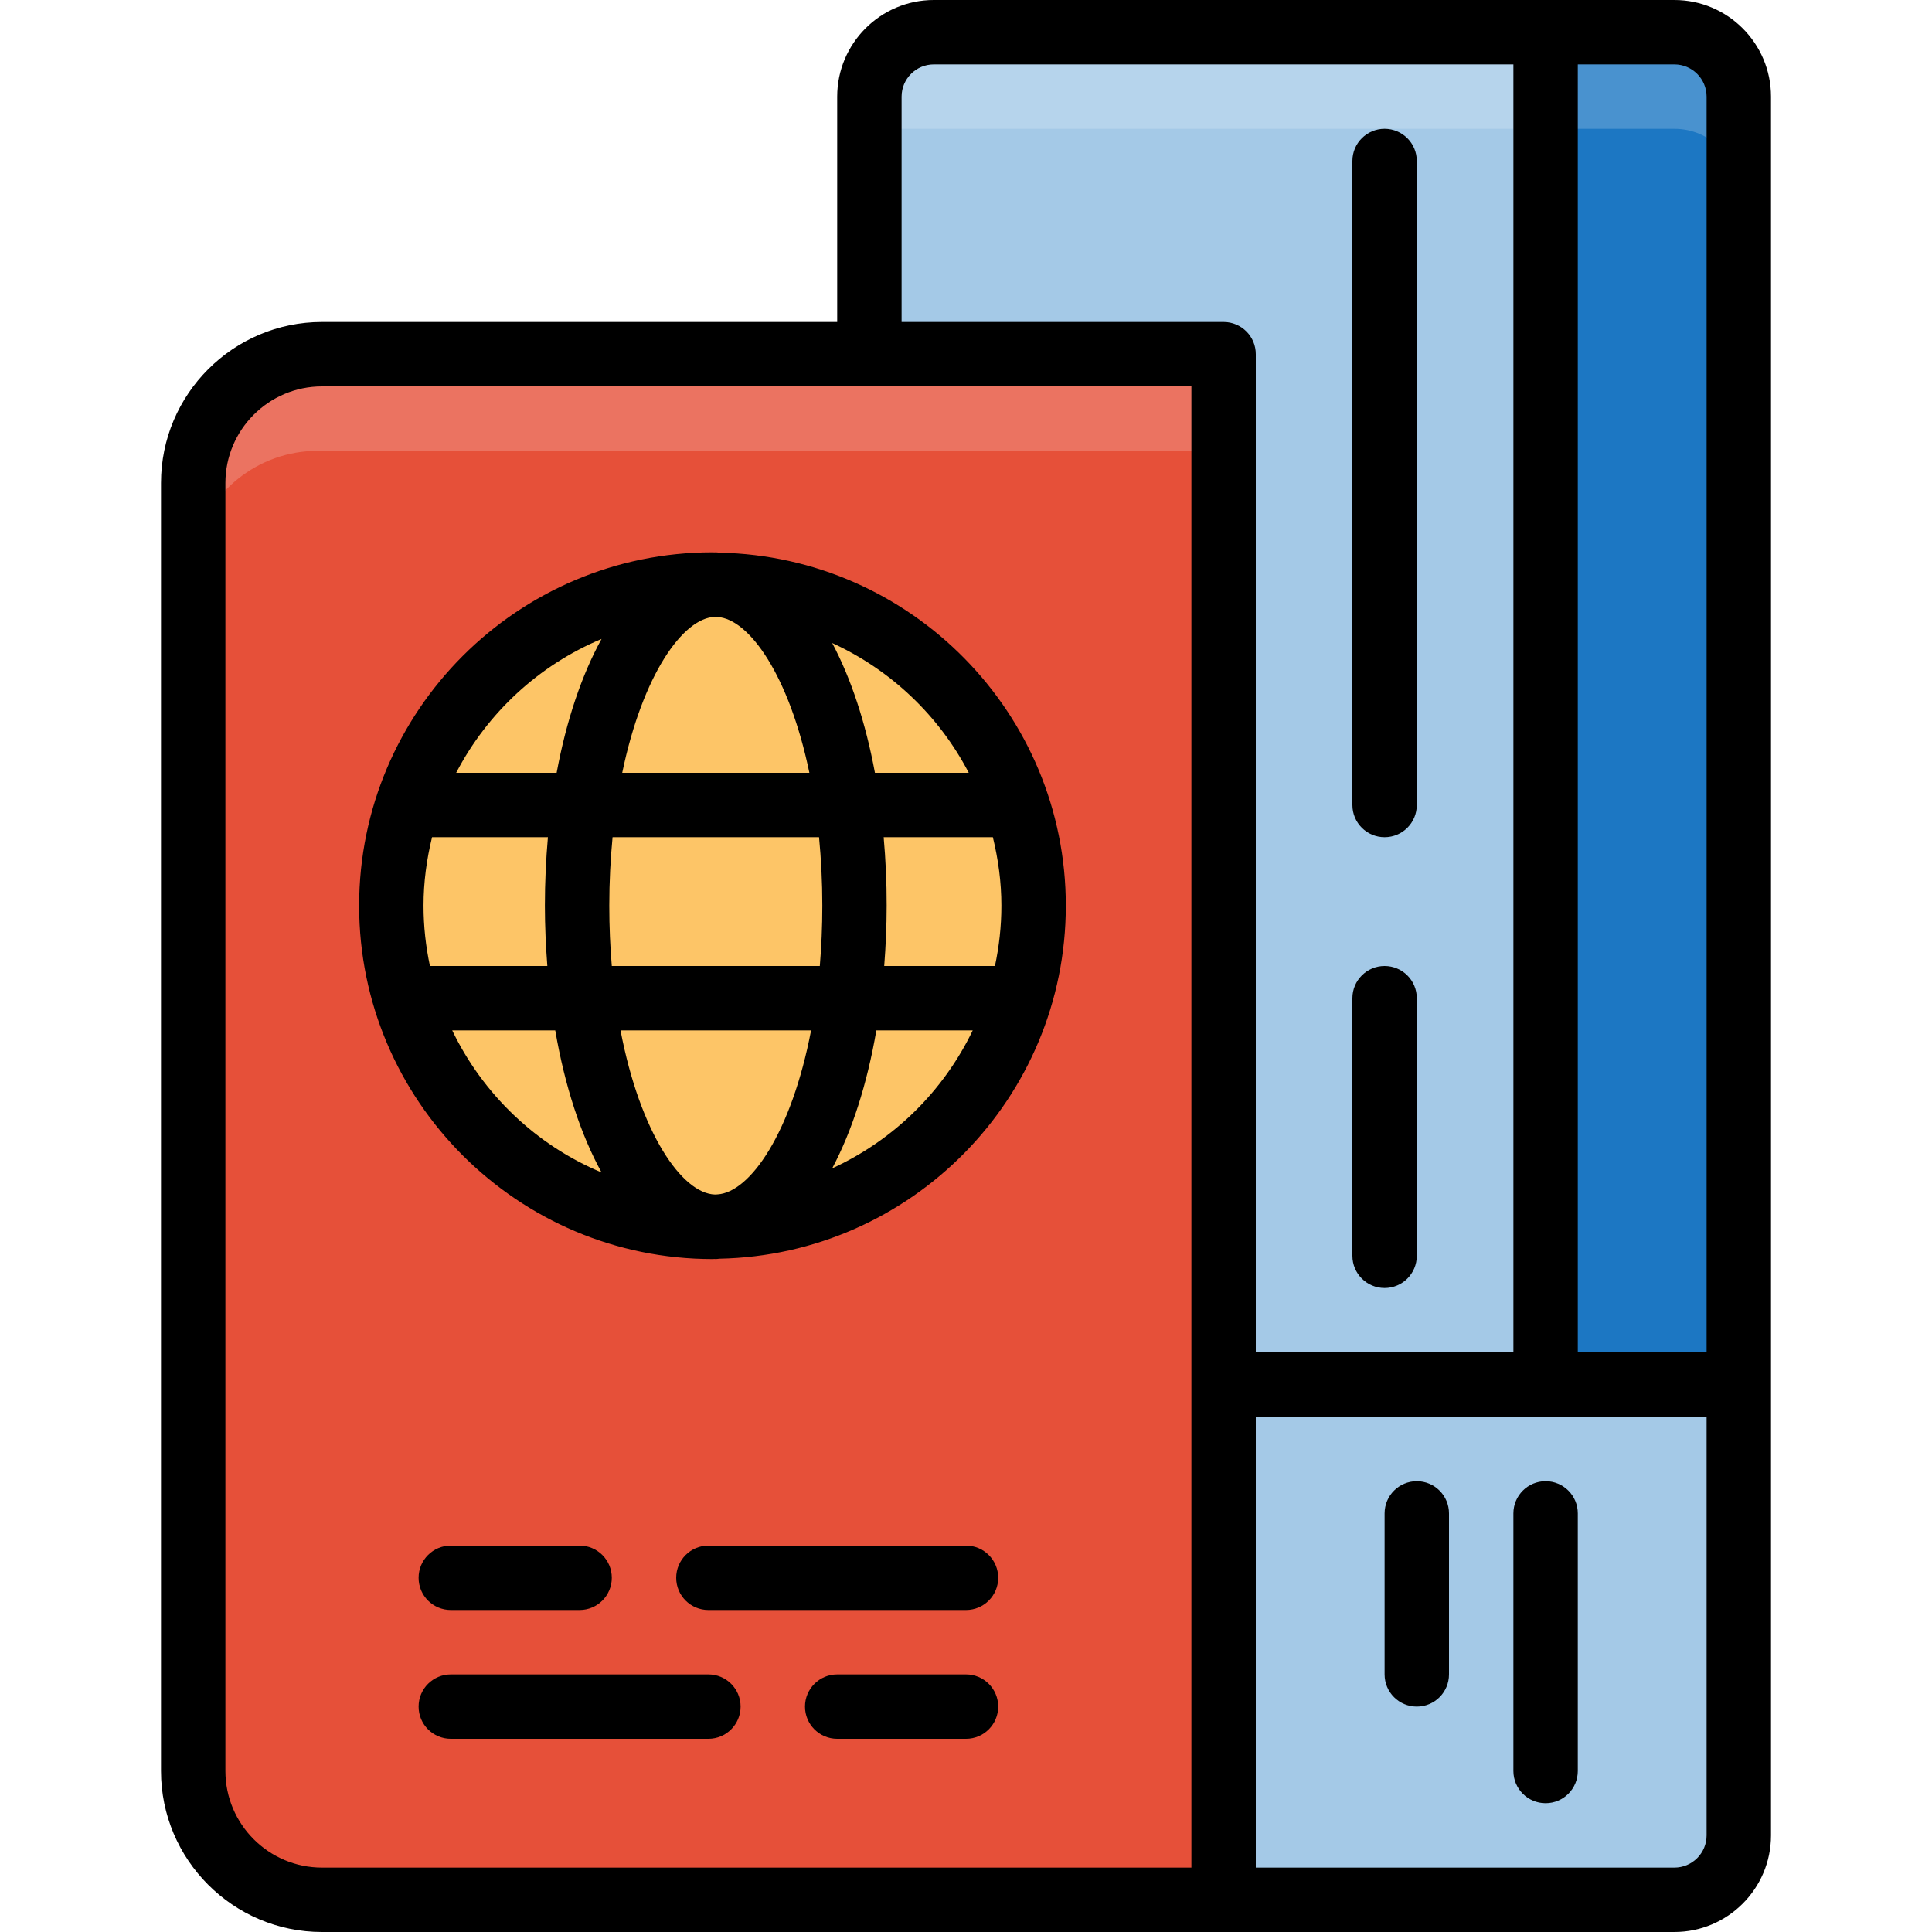
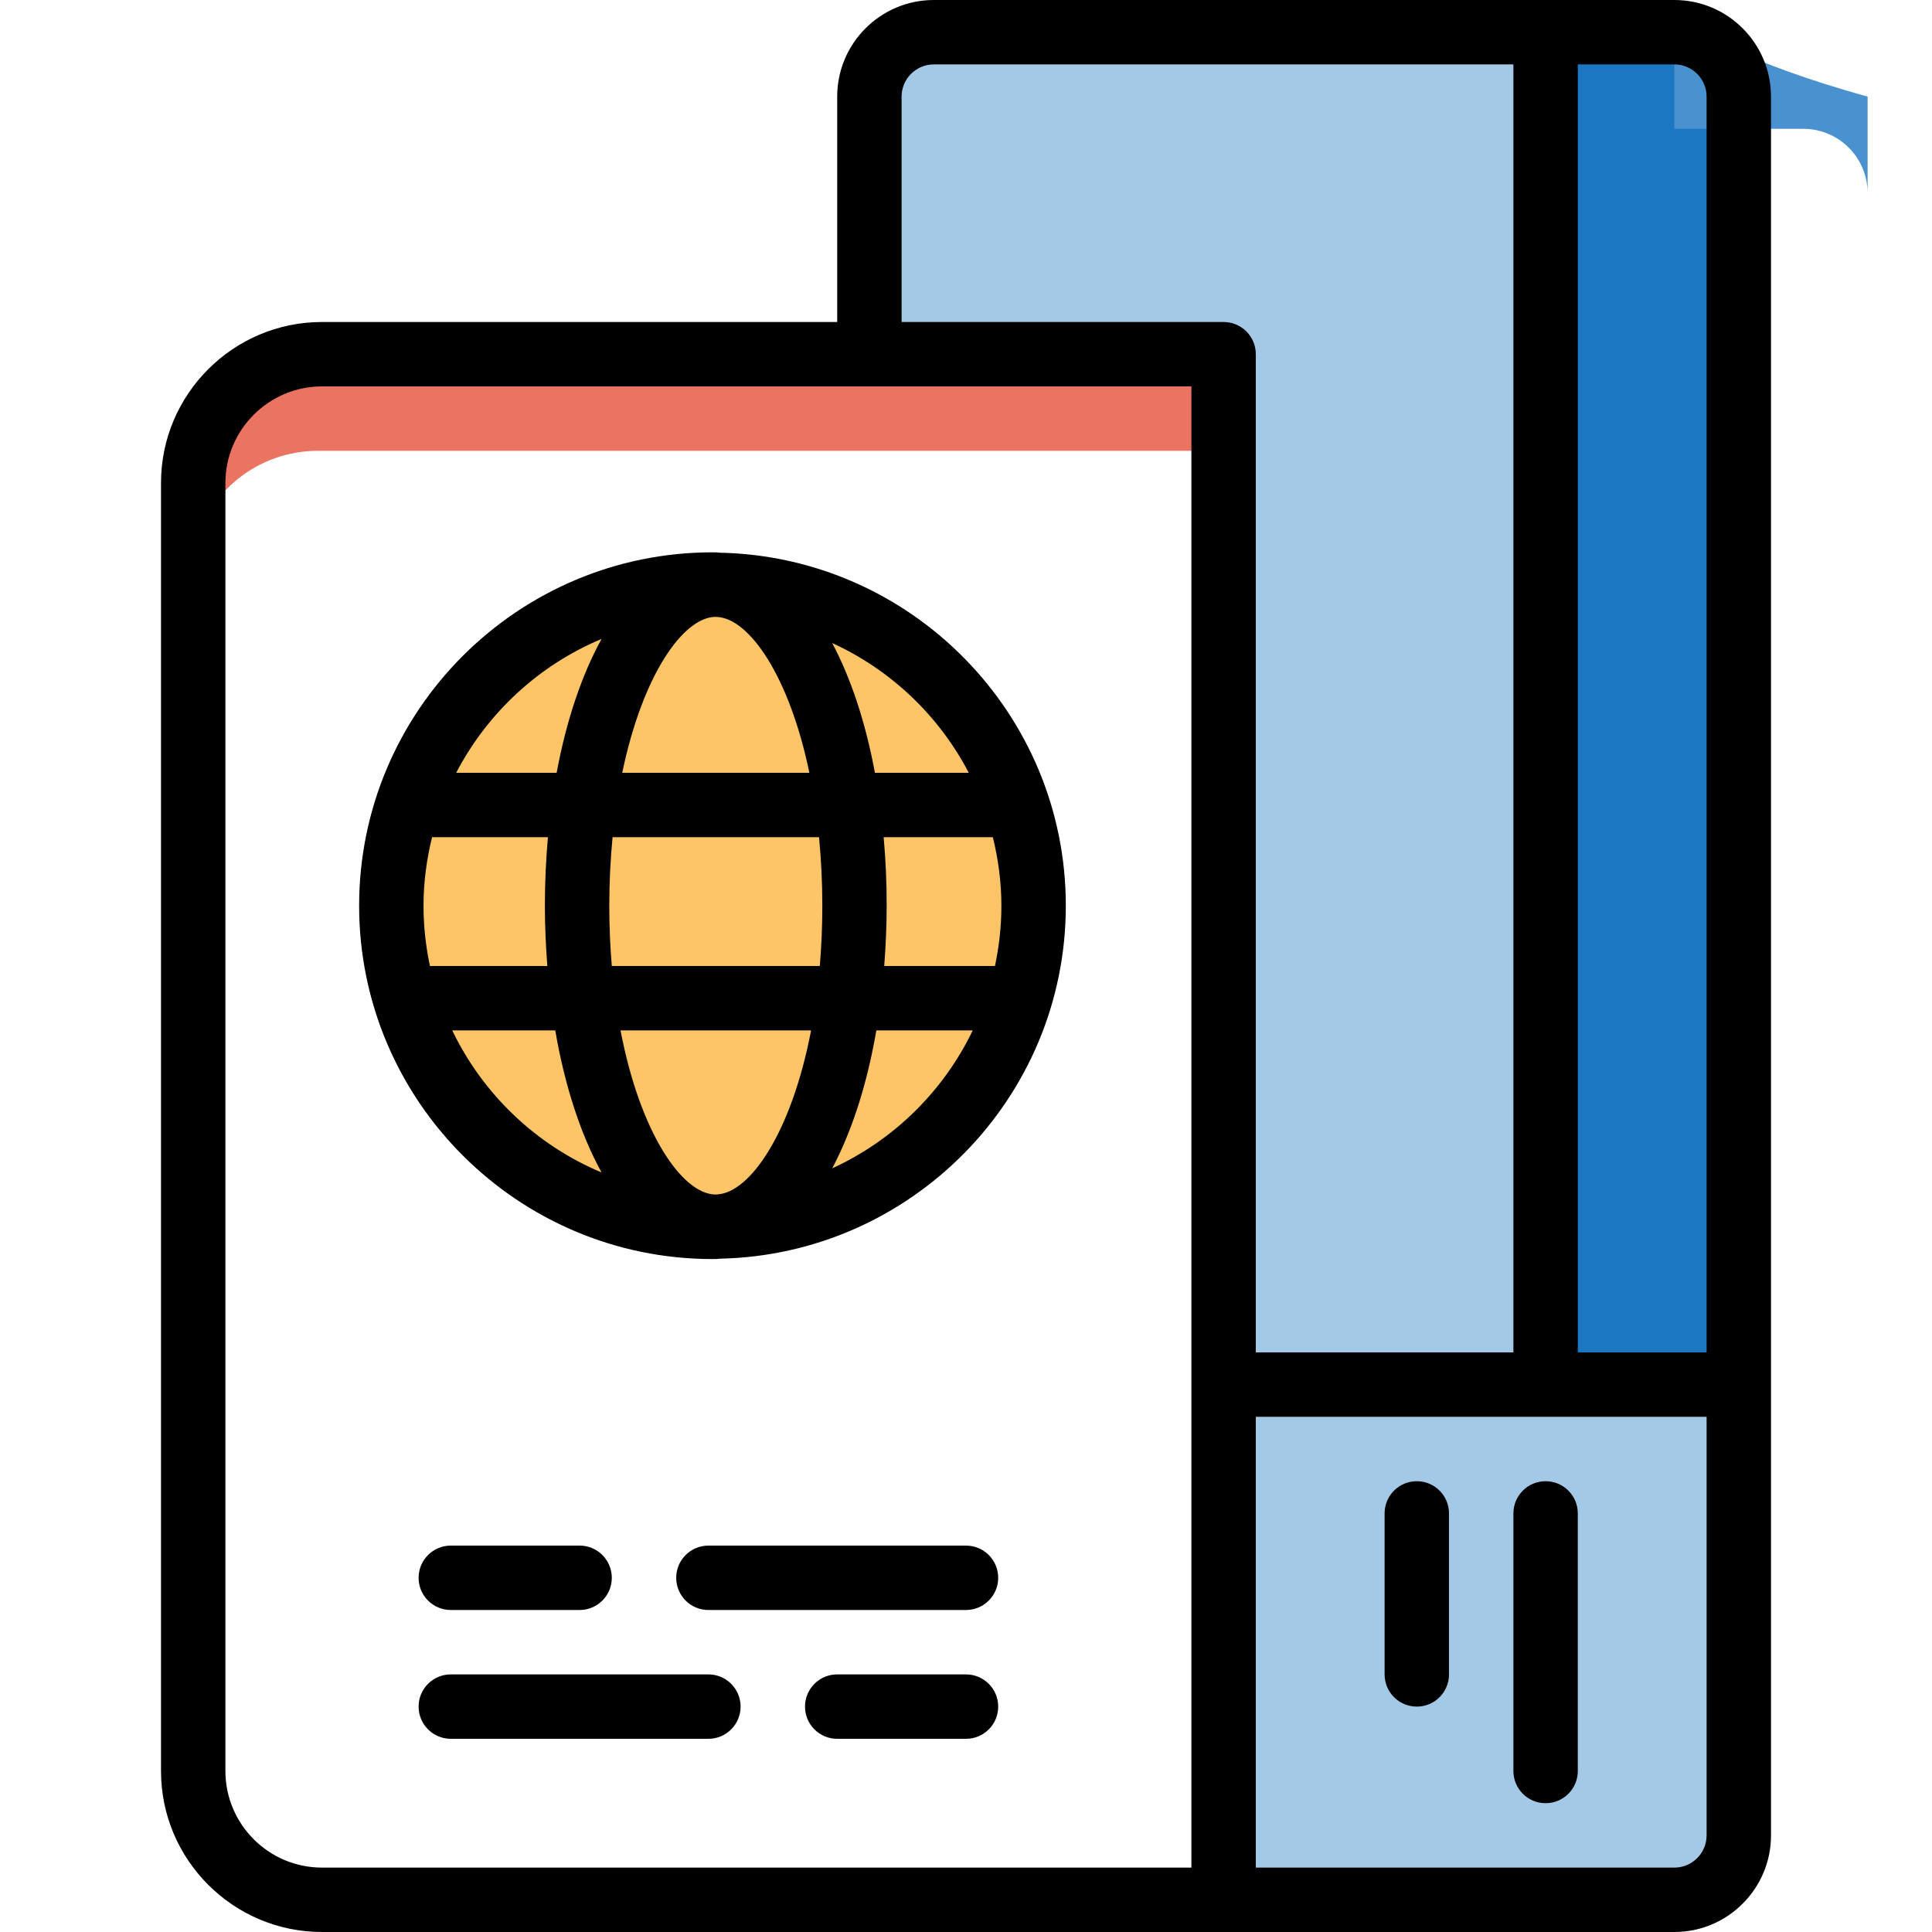
<svg xmlns="http://www.w3.org/2000/svg" height="800px" width="800px" version="1.1" id="Layer_1" viewBox="0 0 480 480" xml:space="preserve">
-   <path style="fill:#E65039;" d="M304,472H80c-17.672,0-32-14.328-32-32V120c0-17.672,14.328-32,32-32h224V472z" />
  <path style="fill:#EB7361;" d="M80,88c-17.672,0-32,14.328-32,32v16.424c3.416-14,15.952-24.424,31-24.424h225v360l0,0V88H80z" />
  <g>
    <circle style="fill:#FDC567;" cx="177.04" cy="225.04" r="79.792" />
    <ellipse style="fill:#FDC567;" cx="177.84" cy="225.04" rx="34.464" ry="79.792" />
  </g>
  <path style="fill:#A4C9E7;" d="M216,24v64h88v256h80V8H232C223.16,8,216,15.16,216,24z" />
-   <path style="fill:#B6D4EC;" d="M232,8c-8.84,0-16,7.16-16,16v10.216c2.36-1.368,5.072-2.216,8-2.216h152v312h8V8H232z" />
  <path style="fill:#1C77C3;" d="M432,344h-48V8h32c8.84,0,16,7.16,16,16V344z" />
-   <path style="fill:#4992CF;" d="M416,8h-32v24h32c8.84,0,16,7.16,16,16V24C432,15.16,424.84,8,416,8z" />
+   <path style="fill:#4992CF;" d="M416,8v24h32c8.84,0,16,7.16,16,16V24C432,15.16,424.84,8,416,8z" />
  <path style="fill:#A4C9E7;" d="M416,472H304V344h128v112C432,464.84,424.84,472,416,472z" />
  <path d="M178.728,137.312c-0.296-0.008-0.584-0.088-0.888-0.088c-0.096,0-0.184,0.024-0.28,0.024c-0.184,0-0.36-0.024-0.544-0.024  c-48.408,0-87.792,39.384-87.792,87.792s39.384,87.792,87.792,87.792c0.184,0,0.36-0.024,0.544-0.024  c0.096,0,0.184,0.024,0.28,0.024c0.304,0,0.592-0.072,0.888-0.088c47.608-0.928,86.072-39.88,86.072-87.704  S226.336,138.24,178.728,137.312z M240.688,192h-23.312c-2.328-12.544-5.968-23.48-10.616-32.24  C221.344,166.44,233.312,177.824,240.688,192z M178.256,296.744c-0.208,0-0.416,0.032-0.632,0.032  c-8.144-0.248-18.56-15.176-23.456-40.776h47.344C196.656,281.376,186.376,296.248,178.256,296.744z M152,240  c-0.4-4.752-0.624-9.736-0.624-14.984c0-6,0.304-11.664,0.816-17.016h51.296c0.512,5.352,0.816,11.016,0.816,17.016  c0,5.248-0.232,10.232-0.624,14.984H152z M105.224,225.016c0-5.872,0.784-11.552,2.12-17.016h28.784  c-0.48,5.48-0.752,11.152-0.752,17.016c0,5.144,0.24,10.128,0.608,14.984h-29.168C105.792,235.16,105.224,230.16,105.224,225.016z   M177.624,153.256c0.208,0,0.416,0.024,0.632,0.032c7.896,0.48,17.824,14.584,22.832,38.712h-46.496  C159.64,167.664,169.696,153.496,177.624,153.256z M219.544,208h27.128c1.336,5.464,2.12,11.144,2.12,17.016  c0,5.144-0.568,10.144-1.6,14.984H219.68c0.376-4.856,0.608-9.84,0.608-14.984C220.304,219.152,220.032,213.48,219.544,208z   M149.456,158.744c-4.912,8.92-8.744,20.224-11.16,33.256h-24.96C121.088,177.112,133.872,165.248,149.456,158.744z M112.352,256  h25.6c2.384,13.88,6.344,25.904,11.504,35.288C133.176,284.488,119.976,271.84,112.352,256z M206.76,290.272  c4.896-9.232,8.664-20.888,10.968-34.272h23.944C234.4,271.112,222.032,283.28,206.76,290.272z" />
  <path d="M112,400h32c4.416,0,8-3.576,8-8s-3.584-8-8-8h-32c-4.416,0-8,3.576-8,8S107.584,400,112,400z" />
  <path d="M240,384h-64c-4.416,0-8,3.576-8,8s3.584,8,8,8h64c4.416,0,8-3.576,8-8S244.416,384,240,384z" />
  <path d="M240,416h-32c-4.416,0-8,3.576-8,8s3.584,8,8,8h32c4.416,0,8-3.576,8-8S244.416,416,240,416z" />
  <path d="M176,416h-64c-4.416,0-8,3.576-8,8s3.584,8,8,8h64c4.416,0,8-3.576,8-8S180.416,416,176,416z" />
  <path d="M416,0h-32H232c-13.232,0-24,10.768-24,24v56H80c-22.056,0-40,17.944-40,40v320c0,22.056,17.944,40,40,40h336  c13.232,0,24-10.768,24-24V24C440,10.768,429.232,0,416,0z M424,24v312h-32V16h24C420.408,16,424,19.584,424,24z M224,24  c0-4.416,3.592-8,8-8h144v320h-64V88c0-4.424-3.584-8-8-8h-80V24z M56,440V120c0-13.232,10.768-24,24-24h136h80v248v120H80  C66.768,464,56,453.232,56,440z M424,456c0,4.416-3.592,8-8,8H312V352h72h40V456z" />
  <path d="M376,376v64c0,4.424,3.584,8,8,8s8-3.576,8-8v-64c0-4.424-3.584-8-8-8S376,371.576,376,376z" />
  <path d="M352,368c-4.416,0-8,3.576-8,8v40c0,4.424,3.584,8,8,8s8-3.576,8-8v-40C360,371.576,356.416,368,352,368z" />
-   <path d="M344,208c4.416,0,8-3.576,8-8V40c0-4.424-3.584-8-8-8s-8,3.576-8,8v160C336,204.424,339.584,208,344,208z" />
-   <path d="M344,320c4.416,0,8-3.576,8-8v-64c0-4.424-3.584-8-8-8s-8,3.576-8,8v64C336,316.424,339.584,320,344,320z" />
</svg>